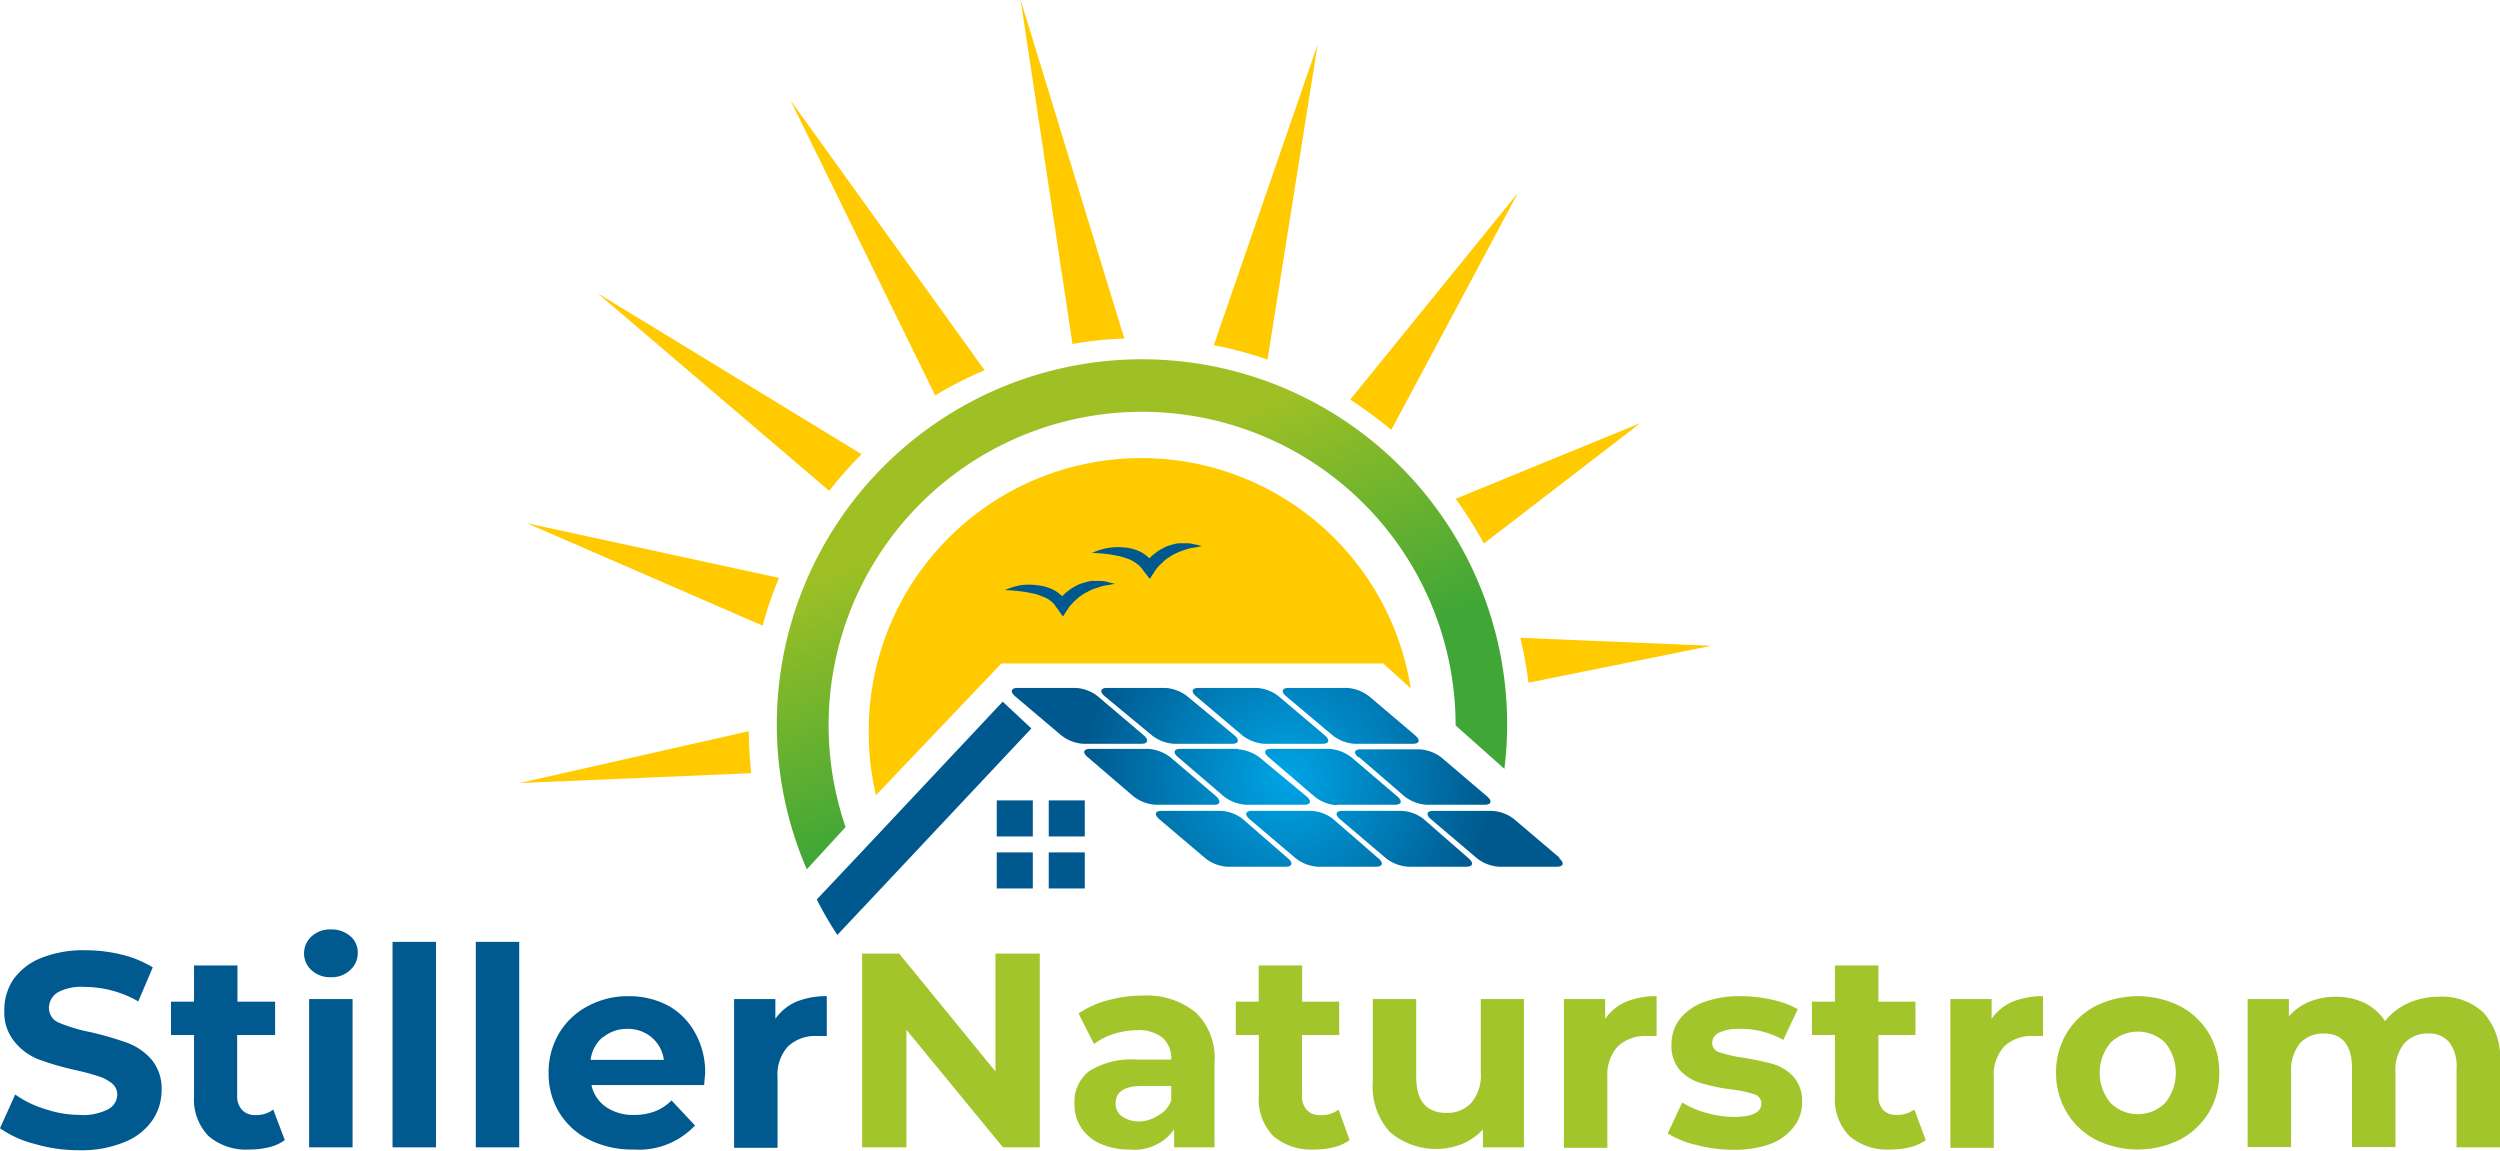
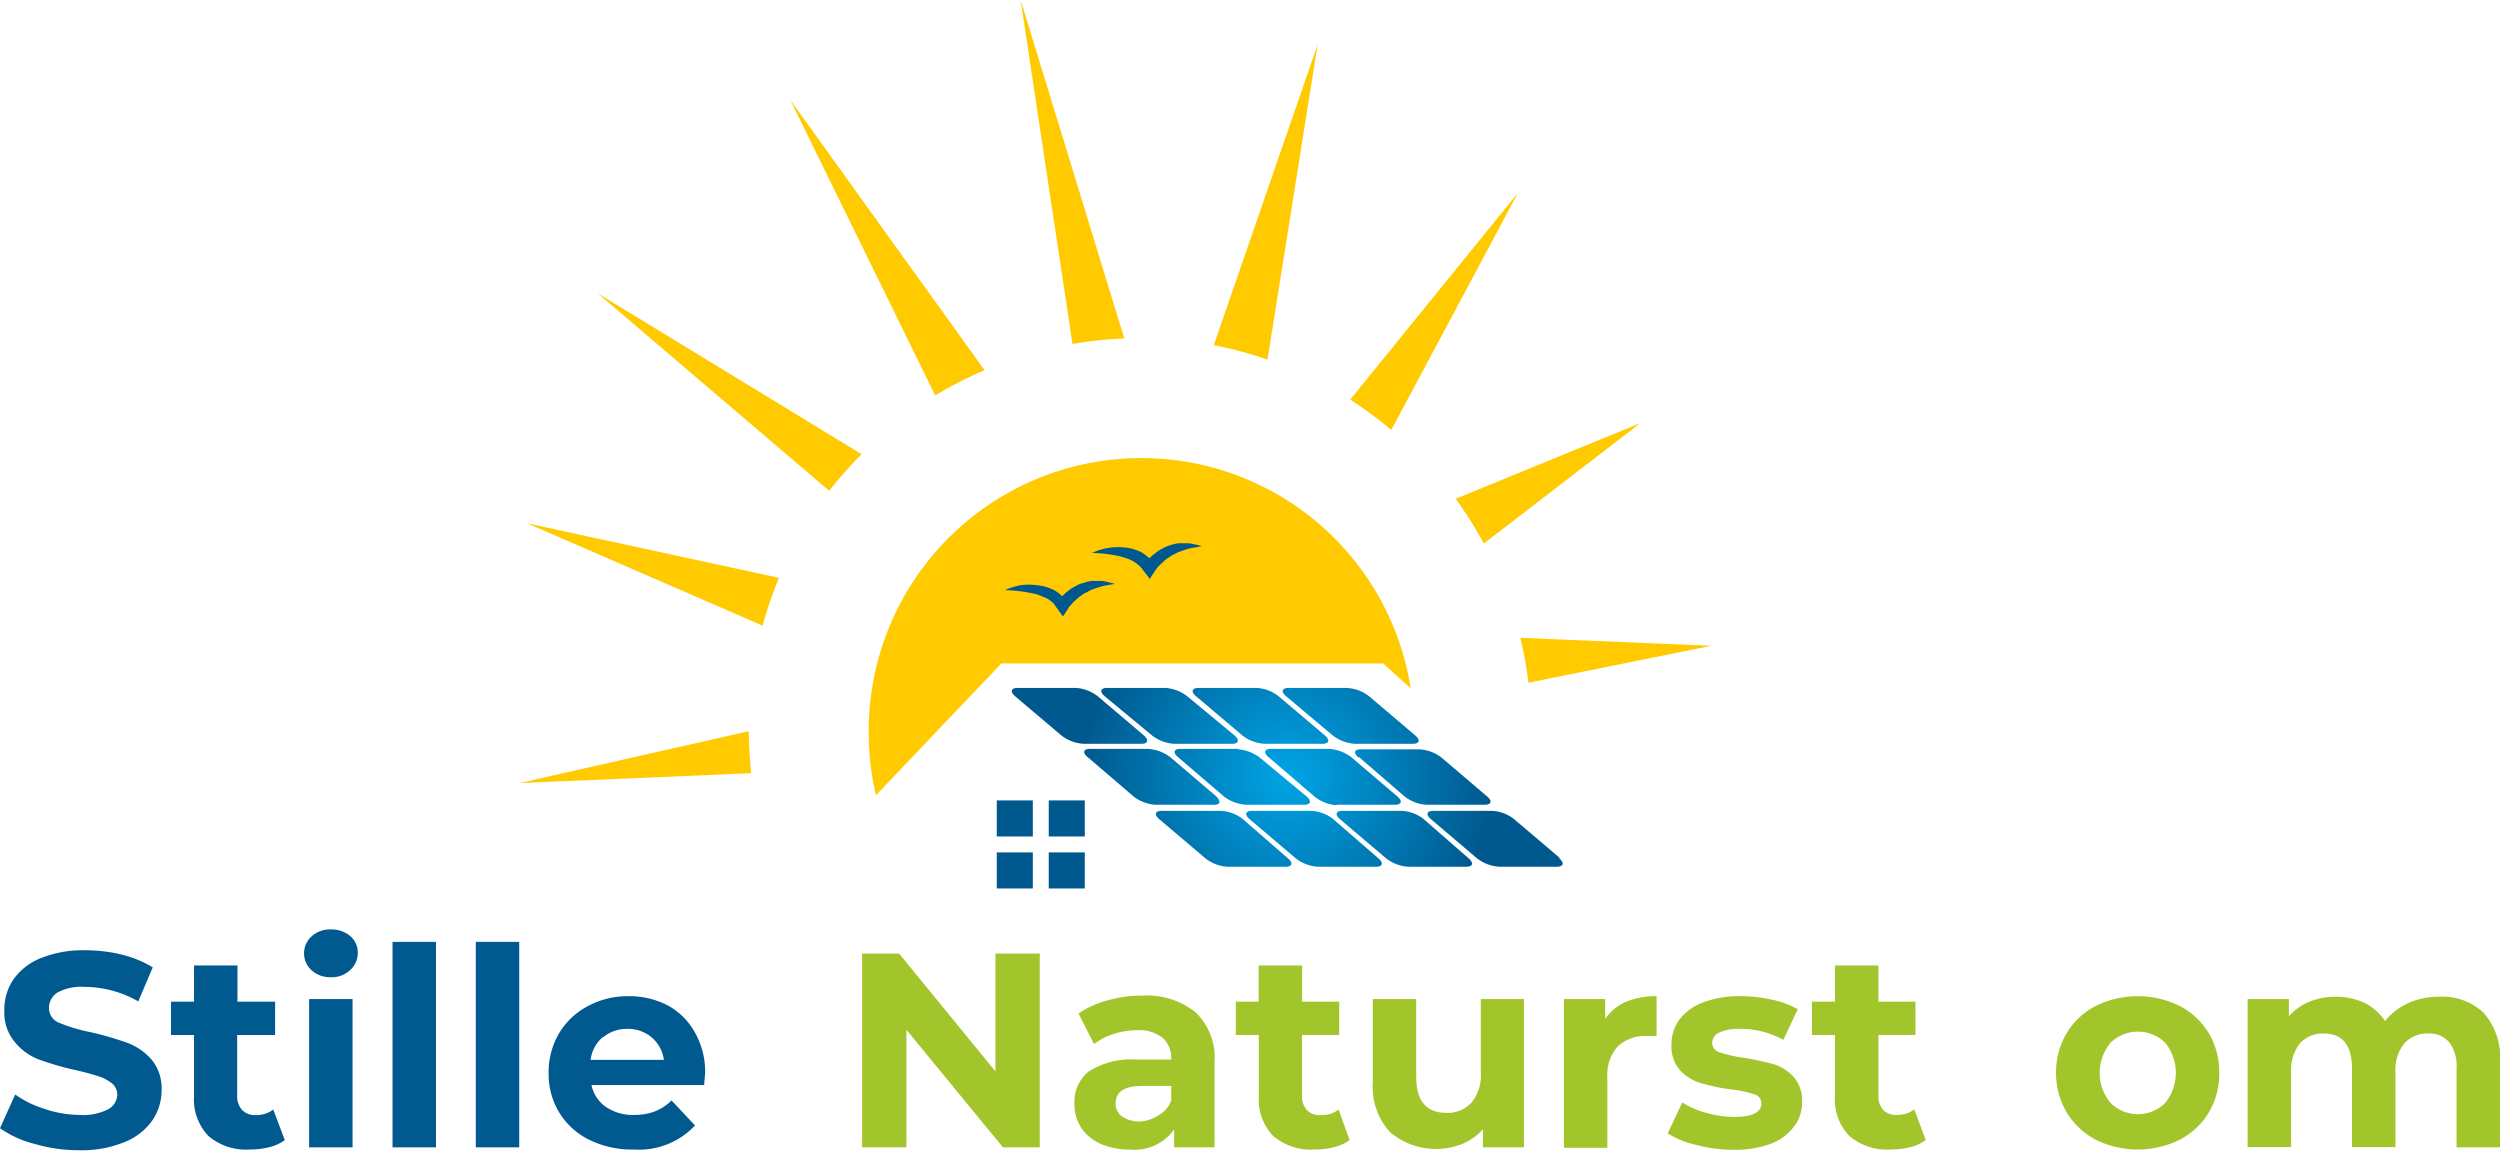
<svg xmlns="http://www.w3.org/2000/svg" viewBox="0 0 172.66 79.47">
  <defs>
    <style>.cls-1,.cls-3{fill:#ffca00;}.cls-2{fill:url(#radial-gradient);}.cls-3{fill-rule:evenodd;}.cls-4{fill:#00598e;}.cls-5{fill:#00598f;}.cls-6{fill:#a1c52a;}.cls-7{fill:url(#linear-gradient);}</style>
    <radialGradient id="radial-gradient" cx="88.9" cy="53.68" r="14.14" gradientUnits="userSpaceOnUse">
      <stop offset="0" stop-color="#00a4e5" />
      <stop offset="1" stop-color="#00598e" />
    </radialGradient>
    <linearGradient id="linear-gradient" x1="69.41" y1="25.54" x2="82.74" y2="60.15" gradientUnits="userSpaceOnUse">
      <stop offset="0.23" stop-color="#9fc025" />
      <stop offset="0.72" stop-color="#40a736" />
    </linearGradient>
  </defs>
  <g id="Ebene_2" data-name="Ebene 2">
    <g id="Ebene_1-2" data-name="Ebene 1">
      <path class="cls-1" d="M96.09,29.69l8.74-16.36L93.25,27.6A29.23,29.23,0,0,1,96.09,29.69Z" />
      <path class="cls-1" d="M105,44.05a26.44,26.44,0,0,1,.56,3.1l12.64-2.55Z" />
      <path class="cls-1" d="M102.48,37.54l10.81-8.32-12.76,5.23A26.77,26.77,0,0,1,102.48,37.54Z" />
      <path class="cls-1" d="M87.54,24.84,91,3.08,83.83,23.84A25.67,25.67,0,0,1,87.54,24.84Z" />
      <path class="cls-1" d="M68,25.57,54.59,6.92l10,20.39A26,26,0,0,1,68,25.57Z" />
      <path class="cls-1" d="M53.8,39.91,36.4,36.14l16.27,7.07A26.73,26.73,0,0,1,53.8,39.91Z" />
      <path class="cls-1" d="M51.71,50.5,35.88,54.08l16-.68C51.78,52.44,51.72,51.48,51.71,50.5Z" />
      <path class="cls-1" d="M59.51,31.37,41.27,20.25l16,13.65A26.69,26.69,0,0,1,59.51,31.37Z" />
      <path class="cls-1" d="M77.65,23.38,70.49,0l3.58,23.76A24.81,24.81,0,0,1,77.65,23.38Z" />
      <path class="cls-2" d="M79,50.79l-3.18-2.7a2.73,2.73,0,0,0-1.53-.58h-4c-.47,0-.55.26-.18.58l3.19,2.7a2.73,2.73,0,0,0,1.53.58h4C79.28,51.37,79.36,51.11,79,50.79Zm.56,0a2.73,2.73,0,0,0,1.53.58h4c.46,0,.54-.26.17-.58L82,48.09a2.73,2.73,0,0,0-1.53-.58h-4c-.47,0-.55.26-.17.58Zm6.24,0a2.76,2.76,0,0,0,1.53.58h4c.47,0,.54-.26.17-.58l-3.19-2.7a2.7,2.7,0,0,0-1.53-.58h-4c-.47,0-.55.26-.17.58Zm6.24,0a2.76,2.76,0,0,0,1.53.58h4c.47,0,.54-.26.17-.58l-3.18-2.7A2.76,2.76,0,0,0,93,47.51H89c-.47,0-.55.26-.17.58ZM84,55l-3.18-2.71a2.82,2.82,0,0,0-1.53-.57h-4c-.47,0-.55.26-.17.57L78.28,55a2.76,2.76,0,0,0,1.53.58h4C84.27,55.61,84.35,55.35,84,55Zm1.53-3.28h-4c-.47,0-.54.26-.17.57L84.52,55a2.79,2.79,0,0,0,1.54.58h4c.47,0,.55-.26.17-.58L87,52.32A2.82,2.82,0,0,0,85.5,51.75Zm6.8,3.86h4c.47,0,.55-.26.17-.58l-3.18-2.71a2.82,2.82,0,0,0-1.53-.57h-4c-.47,0-.55.26-.18.57L90.77,55A2.73,2.73,0,0,0,92.3,55.61Zm1.53-3.29L97,55a2.73,2.73,0,0,0,1.53.58h4c.47,0,.55-.26.17-.58l-3.18-2.71A2.79,2.79,0,0,0,98,51.75H94C93.52,51.75,93.45,52,93.83,52.32Zm-8.06,4.25A2.66,2.66,0,0,0,84.24,56h-4c-.47,0-.55.25-.17.58l3.18,2.7a2.73,2.73,0,0,0,1.53.58h4c.47,0,.55-.26.17-.58Zm6.24,0A2.66,2.66,0,0,0,90.48,56h-4c-.47,0-.55.25-.17.58l3.18,2.7a2.73,2.73,0,0,0,1.53.58h4c.48,0,.55-.26.18-.58Zm6.25,0A2.69,2.69,0,0,0,96.72,56h-4c-.47,0-.55.25-.17.58l3.18,2.7a2.76,2.76,0,0,0,1.53.58h4c.47,0,.54-.26.17-.58Zm9.42,2.7-3.18-2.7A2.71,2.71,0,0,0,103,56H99c-.47,0-.55.25-.17.58l3.18,2.7a2.76,2.76,0,0,0,1.53.58h4C108,59.85,108.05,59.59,107.68,59.27Z" />
      <path class="cls-3" d="M69.16,45.82H95.53l1.9,1.72A18.83,18.83,0,0,0,60,50.68a18.56,18.56,0,0,0,.5,4.24Z" />
      <path class="cls-3" d="M61.09,53.06a16.07,16.07,0,0,1-.17-2.38,18,18,0,0,1,35-5.72H68.78Z" />
-       <path class="cls-4" d="M69.25,48.46,59.41,58.94l-3,3.18a24.78,24.78,0,0,0,1.42,2.45l2.89-3.07L71.23,50.31Z" />
      <path class="cls-4" d="M68.84,57.77h2.49V55.28H68.84Zm3.59-2.49v2.49h2.49V55.28Zm-3.59,6.08h2.49V58.87H68.84Zm3.59,0h2.49V58.87H72.43Z" />
      <path class="cls-4" d="M69.4,40.76a4.38,4.38,0,0,1,1.08-.34,4,4,0,0,1,1.15,0,3.14,3.14,0,0,1,1.17.34,2.39,2.39,0,0,1,.52.38,2.53,2.53,0,0,1,.42.5H73a2.77,2.77,0,0,1,.38-.48,2.6,2.6,0,0,1,.43-.38,2.53,2.53,0,0,1,.49-.31,1.73,1.73,0,0,1,.53-.21,2.78,2.78,0,0,1,.55-.14l.56,0a2,2,0,0,1,.54.07l.52.13-.52.1a2.13,2.13,0,0,0-.5.11l-.47.15a3.42,3.42,0,0,0-.43.21,2,2,0,0,0-.4.24,2.08,2.08,0,0,0-.36.29,2.57,2.57,0,0,0-.33.33,1.54,1.54,0,0,0-.26.34l-.32.49L73,42c-.1-.11-.16-.25-.27-.35a2.39,2.39,0,0,0-.35-.28A2.74,2.74,0,0,0,72,41.2a3.26,3.26,0,0,0-.47-.17A10,10,0,0,0,69.4,40.76Z" />
      <path class="cls-4" d="M75.42,38.19a4.25,4.25,0,0,1,2.24-.38,3.17,3.17,0,0,1,1.17.33,3.21,3.21,0,0,1,.52.39,2.49,2.49,0,0,1,.41.5H79a3.11,3.11,0,0,1,.38-.47,2.67,2.67,0,0,1,.44-.38,2.53,2.53,0,0,1,.49-.31,1.91,1.91,0,0,1,.53-.22,3.27,3.27,0,0,1,.54-.13l.56,0a2,2,0,0,1,.54.07,4,4,0,0,1,.52.13l-.52.1a2.66,2.66,0,0,0-.49.1l-.47.16c-.15.05-.29.14-.44.2a3.34,3.34,0,0,0-.4.25,1.7,1.7,0,0,0-.36.29c-.11.11-.23.2-.33.32a2.42,2.42,0,0,0-.26.35l-.32.49L79,39.46a2.12,2.12,0,0,0-.27-.34,2,2,0,0,0-.35-.28,2.67,2.67,0,0,0-.41-.22l-.47-.16A9.45,9.45,0,0,0,75.42,38.19Z" />
      <path class="cls-5" d="M2.38,79A7.22,7.22,0,0,1,0,77.92l1.05-2.33a7,7,0,0,0,2.05,1A7.53,7.53,0,0,0,5.47,77a3.8,3.8,0,0,0,2-.39,1.18,1.18,0,0,0,.63-1,1,1,0,0,0-.37-.79,2.9,2.9,0,0,0-1-.51c-.39-.13-.91-.27-1.58-.42a19.77,19.77,0,0,1-2.5-.73A4,4,0,0,1,1,71.94a3.14,3.14,0,0,1-.7-2.14A3.74,3.74,0,0,1,.9,67.68a4.23,4.23,0,0,1,1.9-1.5,7.76,7.76,0,0,1,3.11-.55,10.43,10.43,0,0,1,2.5.3,7.56,7.56,0,0,1,2.14.88l-1,2.35a7.5,7.5,0,0,0-3.71-1A3.46,3.46,0,0,0,4,68.53a1.27,1.27,0,0,0-.62,1.11,1.09,1.09,0,0,0,.71,1,11.2,11.2,0,0,0,2.19.65,24.06,24.06,0,0,1,2.51.73,4.18,4.18,0,0,1,1.67,1.15,3.1,3.1,0,0,1,.7,2.12,3.68,3.68,0,0,1-.64,2.09,4.25,4.25,0,0,1-1.93,1.5,7.79,7.79,0,0,1-3.11.56A10.84,10.84,0,0,1,2.38,79Z" />
      <path class="cls-5" d="M19.67,78.74a3,3,0,0,1-1.08.49,5.43,5.43,0,0,1-1.35.16,4,4,0,0,1-2.84-.93,3.64,3.64,0,0,1-1-2.76V71.48H11.81v-2.3H13.4v-2.5h3v2.5H19v2.3H16.38v4.18a1.39,1.39,0,0,0,.34,1,1.22,1.22,0,0,0,.94.35,1.88,1.88,0,0,0,1.21-.38Z" />
      <path class="cls-5" d="M21.51,67A1.53,1.53,0,0,1,21,65.86a1.55,1.55,0,0,1,.52-1.19,1.87,1.87,0,0,1,1.33-.48,2,2,0,0,1,1.34.46,1.47,1.47,0,0,1,.52,1.15A1.59,1.59,0,0,1,24.18,67a1.84,1.84,0,0,1-1.34.49A1.87,1.87,0,0,1,21.51,67ZM21.35,69h3V79.24h-3Z" />
      <path class="cls-5" d="M27.11,65.05h3V79.24h-3Z" />
      <path class="cls-5" d="M32.86,65.05h3V79.24h-3Z" />
      <path class="cls-5" d="M48.63,74.94H40.85a2.43,2.43,0,0,0,1,1.51A3.28,3.28,0,0,0,43.8,77a3.91,3.91,0,0,0,1.42-.24A3.34,3.34,0,0,0,46.38,76L48,77.73a5.31,5.31,0,0,1-4.24,1.66,6.65,6.65,0,0,1-3.08-.68,5,5,0,0,1-2.06-1.88,5.12,5.12,0,0,1-.73-2.73,5.25,5.25,0,0,1,.72-2.73,5,5,0,0,1,2-1.89,5.8,5.8,0,0,1,2.8-.68,5.73,5.73,0,0,1,2.73.65A4.74,4.74,0,0,1,48,71.32a5.51,5.51,0,0,1,.7,2.82S48.67,74.44,48.63,74.94Zm-7-3.31a2.43,2.43,0,0,0-.84,1.57h5.06A2.46,2.46,0,0,0,45,71.64a2.51,2.51,0,0,0-1.68-.58A2.57,2.57,0,0,0,41.66,71.63Z" />
-       <path class="cls-5" d="M55,69.18a5.5,5.5,0,0,1,2.1-.38v2.75l-.67,0a2.75,2.75,0,0,0-2,.71,2.89,2.89,0,0,0-.73,2.15v4.86h-3V69h2.85v1.36A3.45,3.45,0,0,1,55,69.18Z" />
      <path class="cls-6" d="M71.81,65.86V79.24H69.27L62.6,71.12v8.12H59.54V65.86H62.1L68.75,74V65.86Z" />
      <path class="cls-6" d="M82.6,69.94a4.36,4.36,0,0,1,1.28,3.43v5.87H81.09V78A3.35,3.35,0,0,1,78,79.39a4.78,4.78,0,0,1-2-.4,3.06,3.06,0,0,1-1.33-1.11,2.83,2.83,0,0,1-.46-1.6A2.68,2.68,0,0,1,75.19,74a5.48,5.48,0,0,1,3.33-.82h2.37a1.88,1.88,0,0,0-.59-1.5,2.61,2.61,0,0,0-1.78-.53,5.26,5.26,0,0,0-1.61.26,4.3,4.3,0,0,0-1.35.7L74.49,70a6.36,6.36,0,0,1,2-.91,8.89,8.89,0,0,1,2.42-.33A5.36,5.36,0,0,1,82.6,69.94ZM80.05,77a1.86,1.86,0,0,0,.84-1v-1h-2c-1.23,0-1.84.4-1.84,1.2a1.06,1.06,0,0,0,.45.91,2.05,2.05,0,0,0,1.24.34A2.52,2.52,0,0,0,80.05,77Z" />
      <path class="cls-6" d="M93.21,78.74a3.12,3.12,0,0,1-1.09.49,5.29,5.29,0,0,1-1.34.16,4,4,0,0,1-2.84-.93,3.61,3.61,0,0,1-1-2.76V71.48H85.35v-2.3h1.58v-2.5h3v2.5h2.56v2.3H89.92v4.18a1.43,1.43,0,0,0,.33,1,1.22,1.22,0,0,0,1,.35,1.87,1.87,0,0,0,1.2-.38Z" />
      <path class="cls-6" d="M105.25,69V79.24h-2.83V78A4.09,4.09,0,0,1,101,79a4.91,4.91,0,0,1-5-.81,4.65,4.65,0,0,1-1.19-3.46V69h3v5.38c0,1.65.7,2.48,2.09,2.48a2.24,2.24,0,0,0,1.72-.7,2.94,2.94,0,0,0,.65-2.07V69Z" />
      <path class="cls-6" d="M112.31,69.18a5.5,5.5,0,0,1,2.1-.38v2.75l-.67,0a2.75,2.75,0,0,0-2,.71,2.93,2.93,0,0,0-.73,2.15v4.86h-3V69h2.85v1.36A3.45,3.45,0,0,1,112.31,69.18Z" />
      <path class="cls-6" d="M117.18,79.08a6.4,6.4,0,0,1-2-.8l1-2.14a6,6,0,0,0,1.67.72,7.12,7.12,0,0,0,1.91.28c1.26,0,1.89-.32,1.89-.94a.66.66,0,0,0-.52-.63,7.38,7.38,0,0,0-1.58-.33,13.88,13.88,0,0,1-2.09-.44,3.19,3.19,0,0,1-1.42-.87,2.53,2.53,0,0,1-.6-1.8A2.84,2.84,0,0,1,116,70.4a3.7,3.7,0,0,1,1.65-1.18,7,7,0,0,1,2.55-.42,10,10,0,0,1,2.17.24,6.21,6.21,0,0,1,1.79.66l-1,2.12a5.91,5.91,0,0,0-3-.76,3.16,3.16,0,0,0-1.44.26.8.8,0,0,0-.47.69.68.68,0,0,0,.51.67,9.3,9.3,0,0,0,1.65.37,19.63,19.63,0,0,1,2.06.44,3.15,3.15,0,0,1,1.4.88,2.47,2.47,0,0,1,.59,1.75,2.7,2.7,0,0,1-.57,1.7A3.64,3.64,0,0,1,122.29,79a7.3,7.3,0,0,1-2.61.41A10,10,0,0,1,117.18,79.08Z" />
      <path class="cls-6" d="M133,78.74a3.07,3.07,0,0,1-1.08.49,5.43,5.43,0,0,1-1.35.16,4,4,0,0,1-2.84-.93,3.61,3.61,0,0,1-1-2.76V71.48h-1.59v-2.3h1.59v-2.5h3v2.5h2.56v2.3h-2.56v4.18a1.43,1.43,0,0,0,.33,1A1.24,1.24,0,0,0,131,77a1.92,1.92,0,0,0,1.21-.38Z" />
-       <path class="cls-6" d="M139,69.18a5.5,5.5,0,0,1,2.1-.38v2.75l-.67,0a2.75,2.75,0,0,0-2,.71,2.89,2.89,0,0,0-.73,2.15v4.86h-3V69h2.85v1.36A3.45,3.45,0,0,1,139,69.18Z" />
      <path class="cls-6" d="M144.74,78.71a5,5,0,0,1-2-1.88A5.21,5.21,0,0,1,142,74.1a5.27,5.27,0,0,1,.73-2.74,5,5,0,0,1,2-1.88,6.57,6.57,0,0,1,5.82,0,5.13,5.13,0,0,1,2,1.88,5.26,5.26,0,0,1,.72,2.74,5.2,5.2,0,0,1-.72,2.73,5.13,5.13,0,0,1-2,1.88,6.57,6.57,0,0,1-5.82,0Zm4.8-2.54a3.31,3.31,0,0,0,0-4.15,2.7,2.7,0,0,0-3.78,0,3.25,3.25,0,0,0,0,4.15,2.68,2.68,0,0,0,3.78,0Z" />
      <path class="cls-6" d="M171.52,69.94a4.64,4.64,0,0,1,1.14,3.41v5.89h-3V73.81a2.75,2.75,0,0,0-.5-1.82,1.76,1.76,0,0,0-1.44-.61,2.14,2.14,0,0,0-1.67.68,2.92,2.92,0,0,0-.61,2v5.16h-3V73.81q0-2.43-1.95-2.43a2.13,2.13,0,0,0-1.65.68,3,3,0,0,0-.61,2v5.16h-3V69h2.85v1.19a3.8,3.8,0,0,1,1.4-1,4.77,4.77,0,0,1,1.83-.35,4.52,4.52,0,0,1,2,.43,3.55,3.55,0,0,1,1.41,1.25,4.27,4.27,0,0,1,1.6-1.24,5.08,5.08,0,0,1,2.11-.44A4.14,4.14,0,0,1,171.52,69.94Z" />
-       <path class="cls-7" d="M78.86,28.44A21.66,21.66,0,0,1,100.53,50.1v0l3.37,3a25.65,25.65,0,0,0,.19-3.06,25.22,25.22,0,1,0-48.37,10l2.68-2.92A21.65,21.65,0,0,1,78.86,28.44Z" />
    </g>
  </g>
</svg>